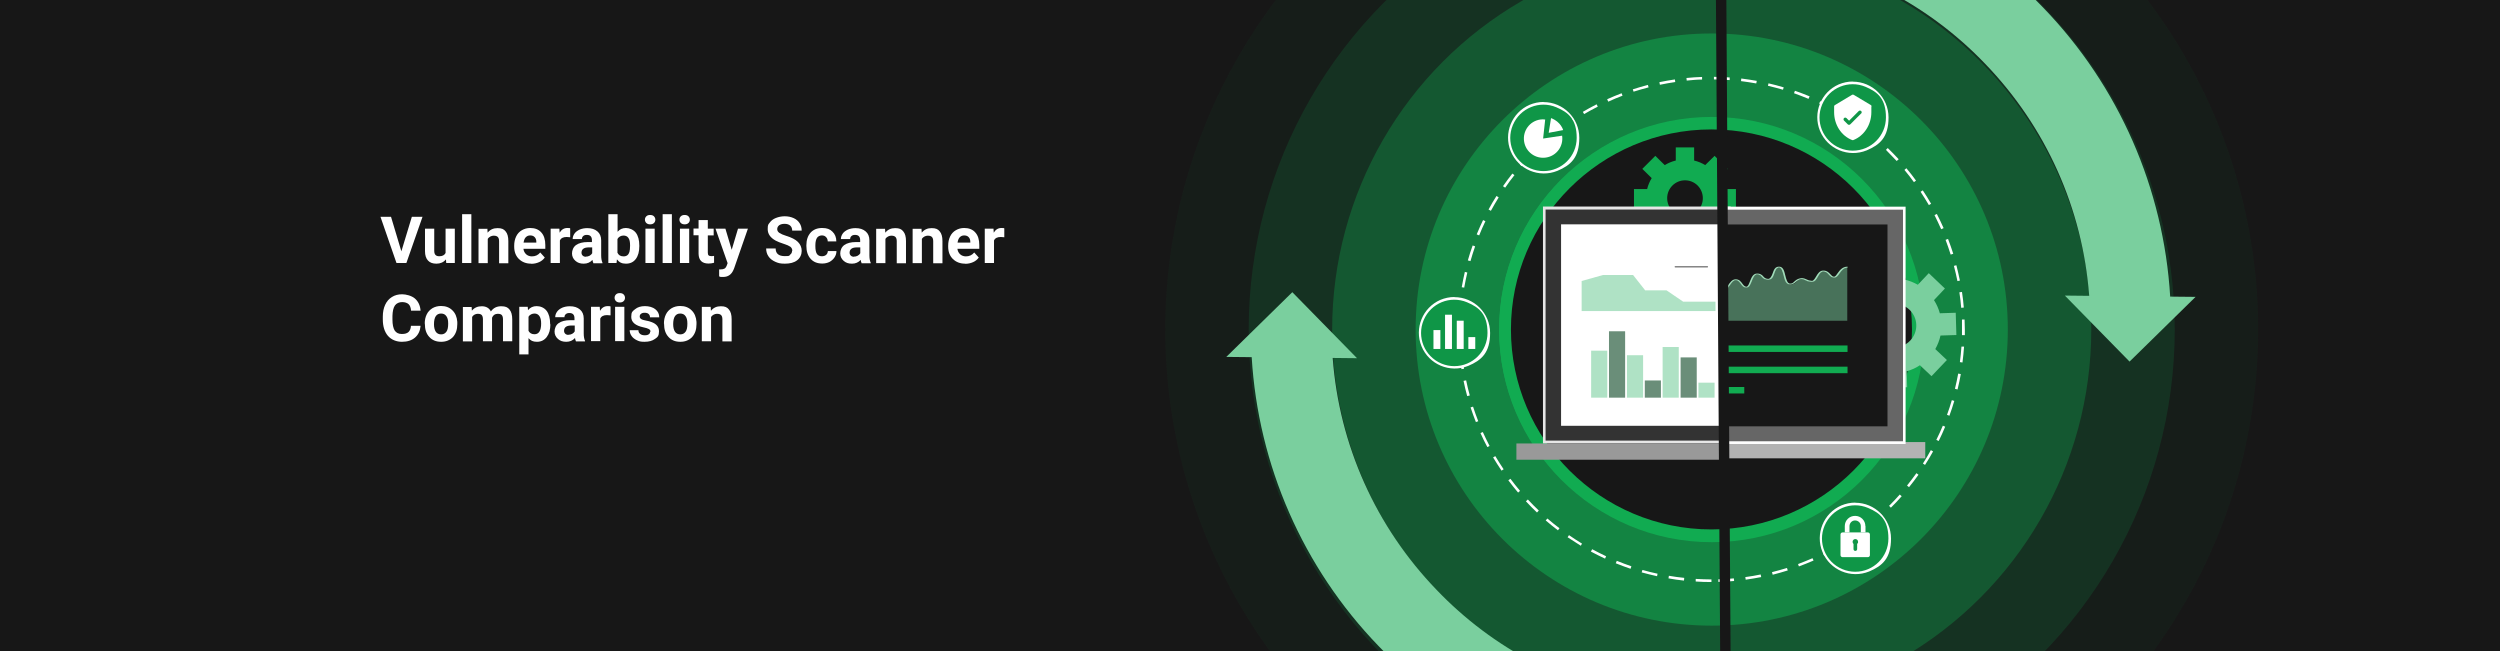
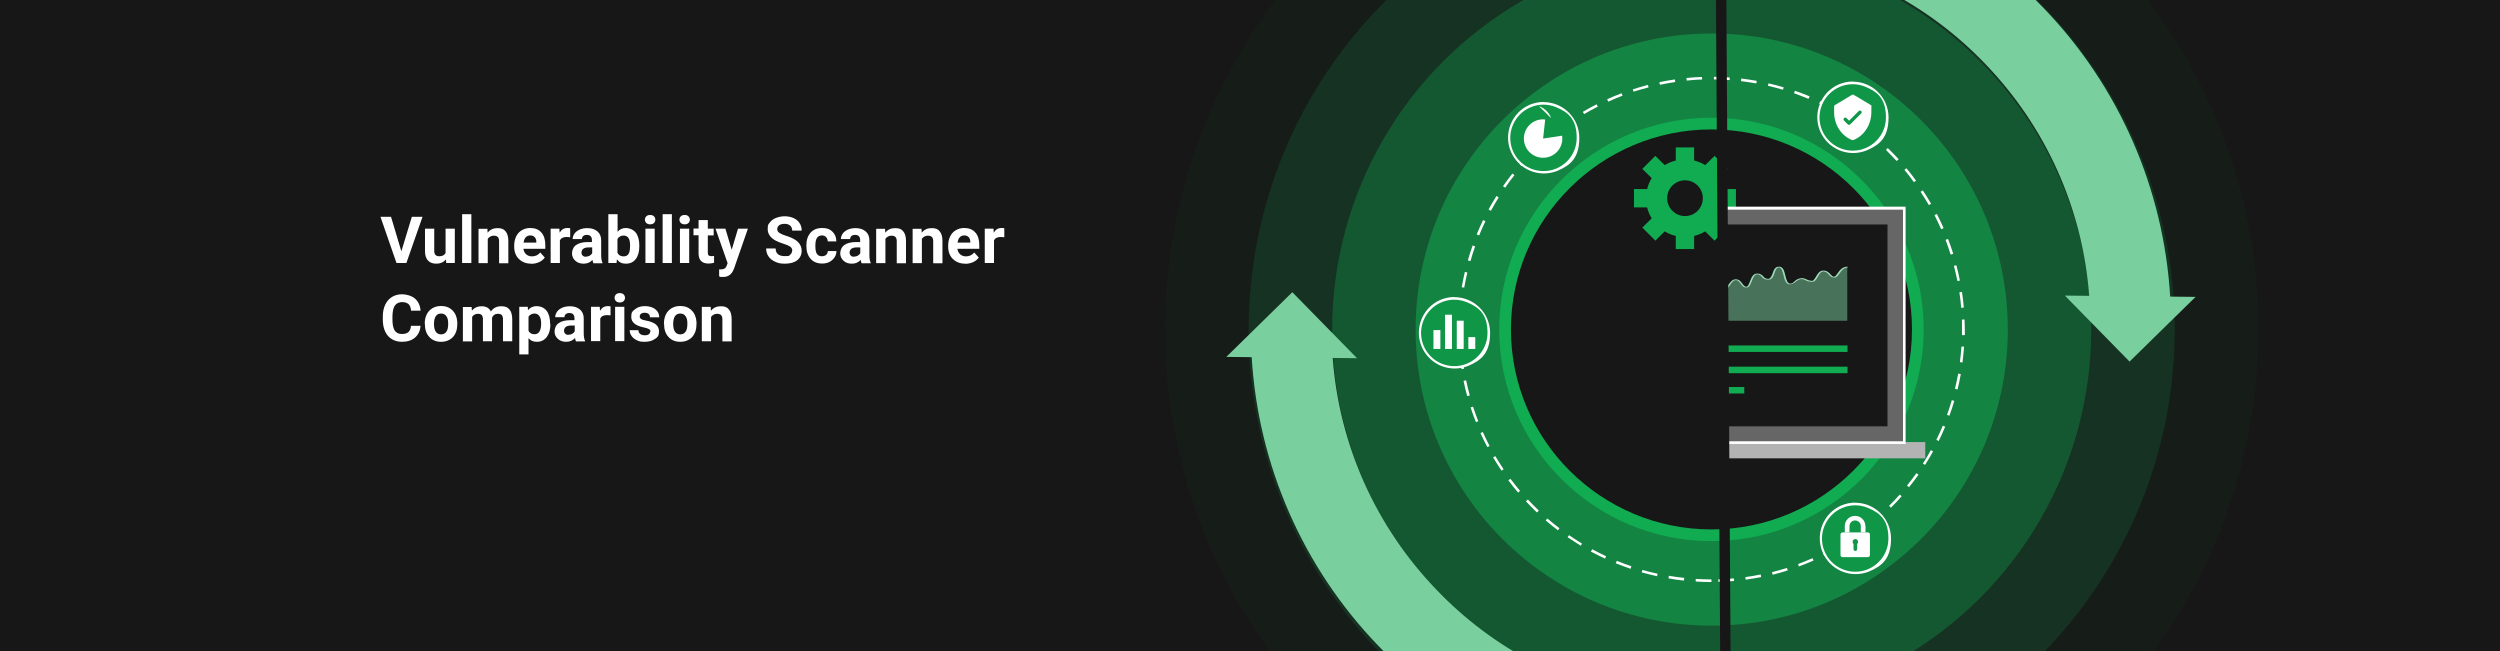
<svg xmlns="http://www.w3.org/2000/svg" id="Ebene_1" version="1.1" viewBox="0 0 1920 500">
  <defs>
    <style> .st0 { fill: none; } .st1 { fill: gray; } .st2 { fill: #0f9647; } .st3 { fill: #e6e6e6; } .st4 { fill: #138e46; opacity: .8; } .st4, .st5, .st6, .st7, .st8, .st9, .st10 { isolation: isolate; } .st11 { fill: #1a1a1a; fill-opacity: 0; } .st5 { fill: #183725; opacity: .2; } .st12 { fill: #074320; } .st13 { fill: #1a2e35; } .st14 { fill: #a1ddba; } .st15 { fill: #171717; } .st16 { clip-path: url(#clippath-1); } .st17 { clip-path: url(#clippath-3); } .st18 { clip-path: url(#clippath-4); } .st19 { clip-path: url(#clippath-2); } .st7 { opacity: .5; } .st7, .st20 { fill: #7acf9e; } .st21 { fill: #fff; } .st22 { fill: #666; } .st23, .st8 { opacity: .6; } .st24 { fill: #11ab51; } .st25 { fill: #b3b3b3; } .st8 { fill: #15713b; } .st9, .st26 { opacity: 0; } .st27 { fill: #455a64; } .st28 { fill: #333; } .st10 { fill: #165430; opacity: .4; } .st29 { clip-path: url(#clippath); } .st30 { fill: #999; } </style>
    <clipPath id="clippath">
      <rect class="st0" width="1920" height="500" />
    </clipPath>
    <clipPath id="clippath-1">
      <rect class="st0" width="1920" height="500" />
    </clipPath>
    <clipPath id="clippath-2">
      <rect class="st0" width="1920" height="500" />
    </clipPath>
    <clipPath id="clippath-3">
-       <polygon class="st0" points="1323.5 352 1330.4 116.9 1147.4 121.5 1147.4 433.1 1323.5 352" />
-     </clipPath>
+       </clipPath>
    <clipPath id="clippath-4">
      <polygon class="st0" points="1325.5 158.6 1325.5 353.1 1493.4 391 1493.4 107.2 1325.5 158.6" />
    </clipPath>
  </defs>
  <g class="st29">
    <g>
      <g id="Banner_Product_Comparison">
        <rect class="st21" width="1920" height="500" />
        <rect id="Rectangle_279" class="st15" width="1920" height="500" />
        <g id="Group_11122">
          <g class="st16">
            <g id="Group_11121">
              <g id="Group_11108">
                <g class="st19">
                  <g id="Group_11107">
                    <g id="Group_11106">
                      <g id="Group_11105">
                        <circle id="Ellipse_374" class="st11" cx="1314.6" cy="253.1" r="483.8" />
                        <circle id="Ellipse_375" class="st5" cx="1314.6" cy="253.1" r="419.7" />
                        <circle id="Ellipse_376" class="st10" cx="1314.6" cy="253.1" r="355.6" />
                        <circle id="Ellipse_377" class="st8" cx="1314.6" cy="253.1" r="291.5" />
                        <circle id="Ellipse_378" class="st4" cx="1314.6" cy="253.1" r="227.4" />
-                         <circle id="Ellipse_379" class="st24" cx="1314.6" cy="253.1" r="163.3" />
                      </g>
                    </g>
                  </g>
                </g>
              </g>
            </g>
          </g>
        </g>
        <path id="Ellipse_239" class="st21" d="M1314.4,447c-4,0-8.1-.1-12.1-.4v-2c4.1.2,8.1.4,12.1.4v2ZM1319.7,446.9v-2c3.9-.1,7.9-.3,11.9-.7l.2,2c-4,.4-8,.6-12,.7h0ZM1293.3,445.9c-4-.4-8-1-11.9-1.7l.3-2c3.9.7,7.9,1.2,11.8,1.6l-.2,2h0ZM1340.7,445.2l-.3-2c3.9-.5,7.9-1.2,11.8-2l.4,2c-3.9.8-7.9,1.4-11.9,2ZM1272.5,442.5c-3.9-.9-7.8-1.8-11.7-2.9l.6-1.9c3.8,1.1,7.7,2.1,11.6,2.9l-.4,2h0ZM1361.4,441.3l-.5-1.9c3.8-1,7.7-2,11.5-3.2l.6,1.9c-3.8,1.2-7.7,2.3-11.6,3.3h0ZM1252.2,436.8c-3.8-1.3-7.6-2.7-11.3-4.2l.8-1.9c3.7,1.5,7.4,2.9,11.2,4.2l-.6,1.9h0ZM1381.6,435.1l-.7-1.9c3.7-1.4,7.4-2.9,11.1-4.5l.8,1.8c-3.7,1.6-7.4,3.1-11.2,4.5h0ZM1232.6,429c-3.6-1.7-7.3-3.5-10.8-5.4l1-1.8c3.5,1.9,7.1,3.7,10.7,5.4l-.8,1.8h0ZM1401,426.8l-.9-1.8c3.5-1.8,7.1-3.7,10.5-5.6l1,1.7c-3.5,2-7,3.9-10.6,5.7h0ZM1214,419.1c-3.4-2.1-6.8-4.3-10.1-6.5l1.1-1.6c3.3,2.3,6.6,4.4,10,6.5l-1,1.7h0ZM1419.3,416.4l-1.1-1.7c3.3-2.1,6.6-4.4,9.8-6.7l1.2,1.6c-3.2,2.4-6.6,4.7-10,6.8h0ZM1196.5,407.3c-3.2-2.4-6.3-5-9.4-7.6l1.3-1.5c3,2.6,6.1,5.1,9.3,7.5l-1.2,1.6h0ZM1436.5,404l-1.3-1.6c3.1-2.5,6.1-5.1,9.1-7.8l1.3,1.5c-3,2.7-6,5.3-9.2,7.9h0ZM1180.4,393.6c-2.9-2.8-5.8-5.6-8.5-8.6l1.5-1.4c2.7,2.9,5.5,5.8,8.4,8.5l-1.4,1.5ZM1452.2,389.9l-1.4-1.4c2.8-2.8,5.6-5.7,8.2-8.7l1.5,1.3c-2.6,3-5.4,6-8.3,8.8h0ZM1165.9,378.3c-2.6-3.1-5.1-6.2-7.5-9.4l1.6-1.2c2.4,3.2,4.9,6.3,7.4,9.3l-1.5,1.3h0ZM1466.2,374.2l-1.6-1.3c2.5-3.1,4.9-6.3,7.2-9.5l1.6,1.2c-2.3,3.3-4.8,6.5-7.3,9.6h.1ZM1153.2,361.5c-2.2-3.3-4.4-6.7-6.5-10.2l1.7-1c2,3.4,4.2,6.8,6.4,10.1l-1.7,1.1h0ZM1478.5,357.1l-1.7-1.1c2.1-3.3,4.2-6.8,6.1-10.3l1.7,1c-1.9,3.5-4,7-6.2,10.4h0ZM1142.3,343.4c-1.9-3.5-3.7-7.2-5.3-10.8l1.8-.8c1.6,3.6,3.4,7.2,5.2,10.7l-1.8.9h.1ZM1488.9,338.7l-1.8-.9c1.8-3.5,3.4-7.2,5-10.9l1.8.8c-1.5,3.7-3.2,7.4-5,11h0ZM1133.5,324.2c-1.5-3.7-2.8-7.5-4.1-11.3l1.9-.6c1.2,3.8,2.6,7.5,4,11.2l-1.9.7h0ZM1497.2,319.3l-1.9-.7c1.4-3.7,2.6-7.5,3.7-11.3l1.9.6c-1.1,3.8-2.4,7.7-3.8,11.5h.1ZM1126.8,304.2c-1.1-3.9-2-7.8-2.8-11.7l2-.4c.8,3.9,1.7,7.8,2.8,11.6l-1.9.5h0ZM1503.3,299.1l-1.9-.5c.9-3.8,1.8-7.8,2.5-11.7l2,.4c-.7,3.9-1.5,7.9-2.5,11.8h0ZM1122.4,283.6c-.6-3.9-1.1-8-1.5-12l2-.2c.4,3.9.9,7.9,1.5,11.8l-2,.3h0ZM1507.2,278.4l-2-.3c.5-3.9.9-7.9,1.2-11.9h2c-.3,4.1-.7,8.2-1.2,12.1h0ZM1120.2,262.6c-.2-3.2-.2-6.4-.2-9.6s0-1.6,0-2.5h2v2.5c0,3.2,0,6.4.2,9.5h-2ZM1508.8,257.4h-2v-4.4c0-2.5,0-5.1,0-7.6h2c0,2.5.2,5.1.2,7.6v4.4h0ZM1122.3,241.6h-2c.2-4.1.6-8.2,1.1-12.1l2,.2c-.5,3.9-.8,7.9-1.1,11.9h0ZM1506.2,236.4c-.3-4-.8-7.9-1.4-11.9l2-.3c.6,4,1.1,8,1.4,12l-2,.2ZM1124.6,220.9l-2-.3c.7-3.9,1.5-7.9,2.4-11.8l1.9.5c-.9,3.9-1.7,7.8-2.4,11.7h0ZM1503.3,215.8c-.8-3.9-1.7-7.8-2.7-11.6l1.9-.5c1,3.9,1.9,7.8,2.7,11.8l-2,.4h0ZM1129.2,200.5l-1.9-.5c1.1-3.9,2.3-7.7,3.7-11.5l1.9.7c-1.3,3.7-2.5,7.6-3.6,11.4h0ZM1498.1,195.5c-1.2-3.8-2.5-7.6-3.9-11.3l1.9-.7c1.4,3.7,2.8,7.6,4,11.4l-1.9.6h0ZM1136,180.8l-1.9-.8c1.5-3.7,3.2-7.4,4.9-11l1.8.9c-1.7,3.6-3.4,7.2-4.8,10.9h0ZM1490.8,176c-1.6-3.6-3.3-7.2-5.1-10.8l1.8-.9c1.8,3.6,3.6,7.2,5.2,10.9l-1.8.8h0ZM1145,161.9l-1.8-1c1.9-3.5,3.9-7,6.1-10.4l1.7,1.1c-2.1,3.4-4.1,6.8-6,10.3h0ZM1481.3,157.4c-2-3.4-4.1-6.8-6.3-10.1l1.7-1.1c2.2,3.3,4.4,6.8,6.4,10.3l-1.7,1h0ZM1155.9,144.1l-1.6-1.1c2.3-3.3,4.7-6.6,7.2-9.7l1.6,1.2c-2.5,3.1-4.8,6.3-7.1,9.6h0ZM1469.9,139.9c-2.3-3.2-4.8-6.4-7.3-9.4l1.5-1.3c2.6,3.1,5.1,6.3,7.4,9.5l-1.6,1.2ZM1168.7,127.6l-1.5-1.3c2.6-3,5.4-6,8.2-8.9l1.4,1.4c-2.8,2.8-5.5,5.8-8.1,8.8ZM1456.7,123.7c-2.7-2.9-5.5-5.8-8.3-8.6l1.4-1.4c2.9,2.8,5.7,5.7,8.4,8.6l-1.5,1.3h0ZM1183.2,112.6l-1.4-1.5c2.9-2.7,6-5.4,9.1-7.9l1.3,1.5c-3.1,2.5-6.1,5.2-9,7.9h0ZM1441.8,109.1c-3-2.6-6.1-5.2-9.2-7.6l1.2-1.6c3.2,2.5,6.3,5,9.3,7.7l-1.3,1.5ZM1199.2,99.2l-1.2-1.6c3.2-2.4,6.5-4.7,9.9-6.9l1.1,1.7c-3.3,2.2-6.6,4.5-9.8,6.8ZM1425.4,96.1c-3.2-2.3-6.6-4.5-10-6.6l1-1.7c3.4,2.1,6.8,4.3,10.1,6.6l-1.2,1.6h0ZM1216.6,87.6l-1-1.7c3.4-2,7-4,10.6-5.8l.9,1.8c-3.5,1.8-7.1,3.7-10.5,5.7h0ZM1407.7,85c-3.5-1.9-7-3.8-10.6-5.5l.9-1.8c3.6,1.7,7.2,3.6,10.7,5.5l-1,1.7h0ZM1235.1,78l-.8-1.8c3.6-1.6,7.4-3.2,11.1-4.6l.7,1.9c-3.7,1.4-7.4,2.9-11,4.6h0ZM1388.9,75.9c-3.7-1.5-7.4-3-11.1-4.3l.7-1.9c3.8,1.3,7.6,2.8,11.3,4.3l-.8,1.8h0ZM1254.6,70.5l-.6-1.9c3.8-1.2,7.7-2.4,11.6-3.4l.5,1.9c-3.8,1-7.7,2.1-11.5,3.3h0ZM1369.3,68.9c-3.8-1.1-7.7-2.1-11.5-3l.4-1.9c3.9.9,7.8,1.9,11.7,3.1l-.6,1.9h0ZM1274.8,65.1l-.4-2c3.9-.8,7.9-1.5,11.9-2.1l.3,2c-3.9.6-7.9,1.3-11.8,2.1ZM1348.9,64.1c-3.9-.7-7.9-1.3-11.8-1.8l.2-2c4,.5,8,1.1,11.9,1.8l-.4,2h.1ZM1295.4,61.9l-.2-2c4-.4,8-.7,12-.8v2c-3.9,0-7.9.4-11.8.8h0ZM1328.2,61.5c-3.9-.3-8-.4-11.9-.5v-2c4,0,8.1.2,12.1.5v2h-.2Z" />
        <ellipse id="Ellipse_239-2" class="st15" cx="1314.4" cy="253" rx="158.5" ry="158.1" />
        <path id="Ellipse_239_-_Outline" class="st24" d="M1314.4,90.4c89.9,0,163,72.9,163,162.6s-73.1,162.6-163,162.6-163-72.9-163-162.6,73.1-162.6,163-162.6ZM1314.4,406.6c84.9,0,154-68.9,154-153.6s-69.1-153.6-154-153.6-154,68.9-154,153.6,69.1,153.6,154,153.6Z" />
        <g id="Group_11751">
          <g id="Group_11747">
            <circle id="Ellipse_384" class="st2" cx="1424.8" cy="413.6" r="26.5" />
            <path id="Ellipse_384_-_Outline" class="st21" d="M1424.8,386.1c15.2,0,27.5,12.3,27.5,27.5s-6.6,21-16.8,25.3c-14.1,5.7-30.1-1-35.9-15.1-5.6-13.8.8-29.6,14.5-35.6,3.4-1.4,7-2.2,10.7-2.2h0ZM1424.8,439.1c14.1,0,25.5-11.4,25.5-25.5s-6.1-19.5-15.6-23.5c-13-5.5-27.9.6-33.4,13.6s.6,27.9,13.6,33.4c3.1,1.3,6.5,2,9.9,2Z" />
          </g>
          <g id="Group_11750">
            <path id="Path_11974" class="st21" d="M1434.5,408.9h-19.4c-.9,0-1.6.7-1.6,1.6h0v15.8c0,.9.7,1.6,1.6,1.6h19.4c.9,0,1.6-.7,1.6-1.6h0v-15.8c0-.9-.7-1.6-1.6-1.6h0ZM1426.3,417.7v4c0,.8-.6,1.4-1.4,1.4s-1.4-.6-1.4-1.4v-4c-.5-.4-.7-1-.7-1.6,0-1.2.9-2.1,2.1-2.1s2.1.9,2.1,2.1-.2,1.1-.7,1.5h0Z" />
            <g id="Group_11749">
              <g id="Group_11748">
                <path id="Path_11975" class="st21" d="M1432.7,404v4.9h-3.6v-4.9c0-2.4-2-4.3-4.4-4.3s-4.2,1.9-4.3,4.3v4.9h-3.6v-4.9c0-4.4,3.6-7.9,8-7.8,4.3,0,7.8,3.5,7.8,7.8h0Z" />
              </g>
            </g>
          </g>
        </g>
        <g id="Group_12083">
          <g id="Group_11907">
            <circle id="Ellipse_384-2" class="st2" cx="1116.9" cy="255.7" r="26.5" />
            <path id="Ellipse_384_-_Outline-2" class="st21" d="M1116.9,228.2c15.2,0,27.5,12.3,27.5,27.5s-6.6,21-16.8,25.3c-14.1,5.7-30.1-1-35.9-15.1-5.6-13.8.8-29.6,14.5-35.6,3.4-1.4,7-2.2,10.7-2.2h0ZM1116.9,281.2c14.1,0,25.5-11.4,25.5-25.5s-6.1-19.5-15.6-23.5c-13-5.5-27.9.6-33.4,13.6s.6,27.9,13.6,33.4c3.1,1.3,6.5,2,9.9,2Z" />
          </g>
          <g id="Group_11908">
            <rect id="Rectangle_128" class="st21" x="1100.9" y="253.5" width="5.3" height="14.5" />
            <rect id="Rectangle_129" class="st21" x="1109.8" y="241.7" width="5.3" height="26.3" />
            <rect id="Rectangle_130" class="st21" x="1118.8" y="246.3" width="5.3" height="21.7" />
            <rect id="Rectangle_131" class="st21" x="1127.7" y="258.9" width="5.3" height="9.1" />
          </g>
        </g>
        <g id="Group_12084">
          <g id="Group_11907-2">
            <circle id="Ellipse_384-3" class="st2" cx="1185.4" cy="105.9" r="26.5" />
            <path id="Ellipse_384_-_Outline-3" class="st21" d="M1185.4,78.4c15.2,0,27.5,12.3,27.5,27.5s-6.6,21-16.8,25.3c-14.1,5.7-30.1-1-35.9-15.1-5.6-13.8.8-29.6,14.5-35.6,3.4-1.4,7-2.2,10.7-2.2h0ZM1185.4,131.4c14.1,0,25.5-11.4,25.5-25.5s-6.1-19.5-15.6-23.5c-13-5.5-27.9.6-33.4,13.6s.6,27.9,13.6,33.4c3.1,1.3,6.5,2,9.9,2Z" />
          </g>
          <g id="Group_6287">
            <g id="Group_6283">
              <g id="Group_6282">
                <g id="Group_6281">
                  <path id="Path_3963" class="st21" d="M1185.1,106.4l14.6-2.2c1.2,8.1-4.3,15.6-12.4,16.8s-15.6-4.3-16.8-12.4,4.3-15.6,12.4-16.8c1.3-.2,2.6-.2,3.8,0l-1.6,14.7h0Z" />
                </g>
              </g>
            </g>
            <g id="Group_6286">
              <g id="Group_6285">
                <g id="Group_6284">
-                   <path id="Path_3964" class="st21" d="M1191.2,90.7l-1.8,11.3,11.1-2.1s-1.6-6.3-9.3-9.2h0Z" />
+                   <path id="Path_3964" class="st21" d="M1191.2,90.7s-1.6-6.3-9.3-9.2h0Z" />
                </g>
              </g>
            </g>
          </g>
        </g>
        <g id="Group_12086">
          <g id="Group_11935">
            <g id="Group_11933">
              <g id="Group_11907-3">
                <circle id="Ellipse_384-4" class="st2" cx="1422.9" cy="90.2" r="26.5" />
                <path id="Ellipse_384_-_Outline-4" class="st21" d="M1422.9,62.7c15.2,0,27.5,12.3,27.5,27.5s-6.6,21-16.8,25.3c-14.1,5.7-30.1-1-35.9-15.1-5.6-13.8.8-29.6,14.5-35.6,3.4-1.4,7-2.2,10.7-2.2h0ZM1422.9,115.7c14.1,0,25.5-11.4,25.5-25.5s-6.1-19.5-15.6-23.5c-13-5.5-27.9.6-33.4,13.6s.6,27.9,13.6,33.4c3.1,1.3,6.5,2,9.9,2Z" />
              </g>
            </g>
          </g>
          <g id="Group_11938">
            <g id="Group_11937">
              <g id="Group_11936">
                <path id="Path_12189" class="st21" d="M1437.2,81.7v4.5c0,9.5-5.5,18.1-13.9,21.4-.3,0-.6,0-.8,0-8.5-3.3-13.9-11.9-13.9-21.4v-4.5c0-.4.2-.8.6-1l13.2-7.9c.4-.2.8-.2,1.2,0l13.2,7.9c.4.2.6.6.6,1h-.2Z" />
              </g>
            </g>
            <path id="Path_12190" class="st2" d="M1429.4,87.1l-8.4,8.4c-.5.5-1.4.5-1.9,0l-2.9-2.9c-.5-.5-.5-1.4,0-1.9s1.4-.5,1.9,0l2,2,7.4-7.4c.5-.5,1.4-.5,1.9,0s.5,1.4,0,1.9h0Z" />
          </g>
        </g>
        <g id="Group_6102">
          <line id="Line_328" class="st0" x1="1421.1" y1="362.1" x2="1387.7" y2="320.1" />
          <line id="Line_329" class="st0" x1="1293.5" y1="201.4" x2="1260.2" y2="159.4" />
        </g>
        <g id="Group_12139">
          <g id="Group_12031">
            <path id="Path_3914" class="st24" d="M1316.8,184.8l10-10-7.2-7.1c1.6-2.6,2.8-5.5,3.5-8.4h10.1v-14.1h-10.1c-.7-3-1.9-5.8-3.5-8.4l7.2-7.1-5-5-5-5-7.2,7.1c-2.6-1.6-5.5-2.8-8.5-3.5v-10.1h-14.1v10.1c-3,.7-5.8,1.9-8.5,3.5l-7.2-7.1-10,10,7.2,7.1c-1.6,2.6-2.8,5.5-3.5,8.4h-10.1v14.1h10.1c.7,3,1.9,5.8,3.5,8.4l-7.2,7.1,5,5,5,5,7.2-7.1c2.6,1.6,5.5,2.8,8.5,3.5v10.1h14.1v-10.1c3-.7,5.8-1.9,8.5-3.5l7.1,7.1h0ZM1284.4,161.9c-5.4-5.4-5.3-14.1,0-19.4,5.4-5.4,14.1-5.3,19.4,0,5.3,5.4,5.3,14,0,19.4s-14,5.4-19.4,0h0Z" />
          </g>
          <g id="Group_12033">
-             <path id="Path_3915" class="st20" d="M1416.2,278.7l12.4,11.8,8.4-8.9c3.2,1.8,6.7,3.2,10.3,4l.3,12.3,17.1-.5-.3-12.3c3.6-1,7-2.5,10.1-4.6l8.9,8.4,5.9-6.2,5.9-6.2-8.9-8.4c1.8-3.2,3.2-6.7,4-10.4l12.2-.4-.5-17.1-12.2.4c-1-3.6-2.5-7-4.5-10.1l8.4-8.9-12.4-11.8-8.4,8.9c-3.2-1.8-6.7-3.2-10.3-4l-.3-12.3-17.1.5.3,12.3c-3.6,1-7,2.5-10.1,4.5l-8.9-8.4-5.9,6.2-5.9,6.2,8.9,8.4c-1.8,3.2-3.2,6.7-4,10.4l-12.3.4.5,17.1,12.2-.4c1,3.6,2.5,7,4.5,10.1l-8.4,8.9h.1ZM1442.9,238.5c6.3-6.7,16.9-7,23.6-.6,6.7,6.3,7,16.9.6,23.6-6.3,6.7-16.8,7-23.5.7-6.7-6.3-7-16.8-.7-23.5h0v-.2Z" />
-           </g>
+             </g>
          <g id="Group_12138">
            <g class="st17">
              <g id="Mask_Group_2">
                <g id="Group_12132">
                  <g id="Group_12125">
                    <rect id="Rectangle_286" class="st30" x="1164.6" y="340.6" width="317.8" height="12.5" />
                    <rect id="Rectangle_287" class="st3" x="1185" y="158.6" width="272" height="181.9" />
                    <rect id="Rectangle_288" class="st28" x="1187" y="160.9" width="268" height="177.5" />
                    <rect id="Rectangle_289" class="st21" x="1198.9" y="172.3" width="244.3" height="154.7" />
                  </g>
                  <g id="Group_12126" class="st23">
                    <g id="Group_12039" class="st26">
                      <rect id="Rectangle_291" x="1214.7" y="249.5" width="215.5" height="7.7" />
                      <rect id="Rectangle_292" x="1214.7" y="263.1" width="215.5" height="7.7" />
                      <rect id="Rectangle_293" x="1214.7" y="276.8" width="215.5" height="7.7" />
                      <rect id="Rectangle_294" x="1214.7" y="290.4" width="215.5" height="7.7" />
                    </g>
                    <g id="Group_12054">
                      <g id="Group_12041">
                        <g id="Group_12040">
                          <rect id="Rectangle_295" class="st20" x="1222" y="269.3" width="12.4" height="36.1" />
                        </g>
                      </g>
                      <g id="Group_12043">
                        <g id="Group_12042">
                          <rect id="Rectangle_296" class="st12" x="1235.7" y="254.4" width="12.4" height="51" />
                        </g>
                      </g>
                      <g id="Group_12045">
                        <g id="Group_12044">
                          <rect id="Rectangle_297" class="st20" x="1249.5" y="272.8" width="12.4" height="32.6" />
                        </g>
                      </g>
                      <g id="Group_12047">
                        <g id="Group_12046">
                          <rect id="Rectangle_298" class="st12" x="1263.2" y="292.2" width="12.4" height="13.2" />
                        </g>
                      </g>
                      <g id="Group_12049">
                        <g id="Group_12048">
                          <rect id="Rectangle_299" class="st20" x="1276.9" y="266.5" width="12.4" height="38.9" />
                        </g>
                      </g>
                      <g id="Group_12051">
                        <g id="Group_12050">
                          <rect id="Rectangle_300" class="st12" x="1290.7" y="274.5" width="12.4" height="30.9" />
                        </g>
                      </g>
                      <g id="Group_12053">
                        <g id="Group_12052">
                          <rect id="Rectangle_301" class="st20" x="1304.4" y="293.9" width="12.4" height="11.5" />
                        </g>
                      </g>
                    </g>
                    <g id="Group_12069">
                      <g id="Group_12056">
                        <g id="Group_12055">
                          <rect id="Rectangle_302" class="st12" x="1333.2" y="269.3" width="12.4" height="36.1" />
                        </g>
                      </g>
                      <g id="Group_12058">
                        <g id="Group_12057">
                          <rect id="Rectangle_303" class="st20" x="1346.9" y="254.4" width="12.4" height="51" />
                        </g>
                      </g>
                      <g id="Group_12060">
                        <g id="Group_12059">
                          <rect id="Rectangle_304" class="st12" x="1360.6" y="272.8" width="12.4" height="32.6" />
                        </g>
                      </g>
                      <g id="Group_12062">
                        <g id="Group_12061">
                          <rect id="Rectangle_305" class="st20" x="1374.4" y="292.2" width="12.4" height="13.2" />
                        </g>
                      </g>
                      <g id="Group_12064">
                        <g id="Group_12063">
                          <rect id="Rectangle_306" class="st12" x="1388.1" y="266.5" width="12.4" height="38.9" />
                        </g>
                      </g>
                      <g id="Group_12066">
                        <g id="Group_12065">
                          <rect id="Rectangle_307" class="st20" x="1401.8" y="274.5" width="12.4" height="30.9" />
                        </g>
                      </g>
                      <g id="Group_12068">
                        <g id="Group_12067">
                          <rect id="Rectangle_308" class="st12" x="1415.5" y="293.9" width="12.4" height="11.5" />
                        </g>
                      </g>
                    </g>
                    <g id="Group_12070">
                      <rect id="Rectangle_309" class="st9" x="1214.7" y="197.2" width="102.8" height="41.6" />
                      <path id="Path_12242" class="st20" d="M1317.5,231.7v7.2h-102.8v-23.1l16.4-4.6h23.1l9.3,11.8h16.4l12.8,8.7h24.8Z" />
                      <path id="Line_1461" class="st15" d="M1311.3,205.4h-24.7c-.3,0-.5-.2-.5-.5s.2-.5.5-.5h24.7c.3,0,.5.2.5.5s-.2.5-.5.5Z" />
                    </g>
                    <g id="Group_12072">
                      <rect id="Rectangle_310" class="st12" x="1395.3" y="203.2" width="6.8" height="6.8" />
                      <path id="Line_1462" class="st15" d="M1433.8,207.1h-27.5v-1h27.5v1Z" />
                      <rect id="Rectangle_311" class="st20" x="1395.3" y="215.5" width="6.8" height="6.8" />
                      <path id="Line_1463" class="st15" d="M1433.8,219.4h-27.5v-1h27.5v1Z" />
                      <rect id="Rectangle_312" class="st1" x="1395.3" y="227.7" width="6.8" height="6.8" />
                      <path id="Line_1464" class="st15" d="M1433.8,231.6h-27.5v-1h27.5v1Z" />
                      <g id="Group_12071">
                        <path id="Path_12243" class="st20" d="M1368.3,242.2l-2.7-6.4c7.6-3.2,12.6-10.7,12.6-19s-1.6-9.3-4.6-13l5.4-4.4c9.6,11.8,7.8,29.2-4.1,38.8-2,1.6-4.2,3-6.6,4h0Z" />
                        <path id="Path_12244" class="st1" d="M1357.6,244.4c-9.3,0-18-4.7-23.1-12.5l5.9-3.8c5.4,8.3,16.1,11.6,25.3,7.7l2.7,6.4c-3.4,1.4-7,2.2-10.7,2.2h-.1Z" />
                        <path id="Path_12245" class="st12" d="M1334.5,231.9c-8.3-12.8-4.7-29.9,8-38.2,11.8-7.7,27.6-5.3,36.5,5.7l-5.4,4.4c-7.2-8.8-20.1-10.2-29-3-8.2,6.6-10.1,18.4-4.3,27.3l-5.9,3.8h.1Z" />
                        <path id="Line_1465" class="st13" d="M1368.5,214.6h-21.1v-1h21.1v1Z" />
                        <path id="Line_1466" class="st13" d="M1368.5,220.9h-21.1v-1h21.1v1Z" />
                      </g>
                    </g>
                  </g>
                </g>
              </g>
            </g>
            <g class="st18">
              <g id="Mask_Group_3">
                <g id="Group_12137">
                  <g id="Group_12135">
                    <g id="Group_12109">
                      <g id="Group_12108">
                        <g id="Group_11943">
                          <rect id="Rectangle_286-2" class="st25" x="1165.5" y="339.5" width="313.1" height="12.5" />
                          <rect id="Rectangle_287-2" class="st21" x="1190.9" y="158.7" width="272.6" height="182.3" />
                          <rect id="Rectangle_288-2" class="st22" x="1192.9" y="161" width="268.6" height="177.9" />
                          <rect id="Rectangle_289-2" class="st15" x="1204.8" y="172.4" width="244.8" height="155" />
                        </g>
                      </g>
                    </g>
                  </g>
                  <g id="Group_12136">
                    <g id="Group_12134">
                      <g id="Group_12133">
                        <rect id="Rectangle_321" class="st24" x="1234.4" y="247.4" width="54.9" height="5" />
                        <rect id="Rectangle_322" class="st24" x="1234.4" y="265.3" width="184.5" height="5" />
                        <rect id="Rectangle_323" class="st24" x="1234.4" y="281.6" width="184.5" height="5" />
                        <rect id="Rectangle_324" class="st24" x="1234.4" y="297.2" width="105.2" height="5" />
                      </g>
                    </g>
                    <g id="Group_12130">
                      <g id="Group_12129">
                        <path id="Path_12266" class="st27" d="M1418.9,235.8" />
                        <g id="Group_12128">
                          <path id="Path_12267" class="st7" d="M1324.1,222.9c3,0,4.7-7.8,8.9-7.8s4.6,5.7,8.2,5.7,3.4-10,8.2-10,3.7,4.1,8.6,4.1,3.1-9.4,8.3-9.4,3.1,13,8.5,13,4.8-4.1,8.8-4.1,4.3,2.1,7.8,2.1,4.3-7.9,8.7-7.9,4.9,4.7,8.2,4.7,4.4-7.7,10.4-7.7v40.7h-94.7v-23.4Z" />
                          <path id="Path_12268" class="st14" d="M1324.1,223.2v-.8c.9,0,2.1-1.8,3-3.2,1.6-2.3,3.2-4.7,5.9-4.7s3.9,1.7,5.1,3.3c.9,1.2,1.8,2.4,3.1,2.4s2.1-2.4,2.8-4.2c1.2-2.9,2.3-5.9,5.4-5.9,1.9-.1,3.7.7,4.8,2.2.9,1.2,2.3,1.9,3.8,1.9s2.7-2.2,3.4-4.3c.9-2.5,1.7-5.1,4.9-5.1s4,3.3,4.8,6.7c.7,2.8,1.5,6.3,3.7,6.3s2.3-.9,3.5-1.8c1.4-1.4,3.4-2.3,5.4-2.4,1.3,0,2.6.4,3.8,1,1.3.7,2.6,1,4.1,1.1,1.2,0,2.3-1.9,3.2-3.4,1.3-2.2,2.7-4.5,5.5-4.5s4.2,1.5,5.4,2.8c.9,1,1.7,1.9,2.8,1.9s2-1.5,2.9-2.8c1.6-2.2,3.6-4.9,7.5-4.9v.8c-3,0-4.7,2.4-6.2,4.5-1.3,1.8-2.3,3.2-4.2,3.2s-2.9-1.1-4-2.3-2.2-2.4-4.2-2.4-3.1,2.1-4.2,4c-1.2,2.1-2.3,3.9-4.5,3.9s-3.4-.4-4.9-1.2c-.9-.5-1.9-.8-3-.9-1.8,0-3.1,1-4.3,2-1.2,1.2-2.8,2-4.6,2.1-3.3,0-4.1-3.4-5-6.9-.7-2.7-1.5-6.1-3.5-6.1s-2.9,2.4-3.6,4.5c-.9,2.5-1.7,4.9-4.7,4.9-1.9.1-3.8-.7-5-2.3-.8-1.2-2.2-1.8-3.6-1.8-2,0-3.2,2.9-4.1,5.3-1.1,2.7-1.9,4.8-4.1,4.8s-3.2-1.4-4.3-2.9c-1-1.4-2.1-2.8-3.9-2.8s-3.4,2.3-4.7,4.2c-1.4,2-2.5,3.6-4.3,3.6v.2Z" />
                        </g>
                        <path id="Path_12269" class="st27" d="M1324.1,235.8" />
                        <path id="Path_12269_-_Outline" class="st27" d="M1979.2,140.7" />
                      </g>
                    </g>
                  </g>
                </g>
              </g>
            </g>
            <path id="Path_12272" class="st15" d="M1330.4,702.7h-8l-5.6-862.9h8l5.6,862.9Z" />
          </g>
        </g>
      </g>
      <path class="st20" d="M1291.6,540.6c-8.7-.6-17.5-1.6-26.1-2.9-61.9-9.7-118.9-39.4-162.2-84.7-46.6-48.3-74.8-111.3-79.8-178.1l18.7.2-49.7-50.7-50.7,49.7,19.5.2c5,83,39.4,161.7,97.3,221.7,52.7,55,121.9,91.2,197.2,103,10.5,1.7,21.2,2.9,31.8,3.6l5.2.3,4.1-61.9-5.2-.3h-.1Z" />
      <path class="st20" d="M1336.4-38.5c8.7.6,17.5,1.6,26.1,2.9,61.9,9.7,118.9,39.4,162.2,84.7,46.6,48.3,74.8,111.3,79.8,178.1l-18.7-.2,49.7,50.7,50.7-49.7-19.5-.2c-5-83-39.4-161.7-97.3-221.7-52.7-55-121.9-91.2-197.2-103-10.5-1.7-21.2-2.9-31.8-3.6l-5.2-.3-4.1,61.9,5.2.3h.1Z" />
    </g>
  </g>
  <g class="st6">
    <path class="st21" d="M308.2,193.2l8.1-26.7h8.2l-12.4,35.5h-7.6l-12.3-35.5h8.1l8,26.7Z" />
    <path class="st21" d="M342.4,199.3c-1.7,2.1-4.2,3.2-7.2,3.2s-5-.8-6.5-2.4c-1.5-1.6-2.3-4-2.3-7.2v-17.3h7.1v17.1c0,2.8,1.3,4.1,3.8,4.1s4-.8,4.9-2.5v-18.7h7.1v26.4h-6.6l-.2-2.7Z" />
    <path class="st21" d="M362,202h-7.1v-37.5h7.1v37.5Z" />
    <path class="st21" d="M374.3,175.6l.2,3.1c1.9-2.4,4.4-3.5,7.6-3.5s4.9.8,6.2,2.5c1.4,1.6,2.1,4.1,2.1,7.4v17.1h-7.1v-16.9c0-1.5-.3-2.6-1-3.3-.7-.7-1.7-1-3.2-1s-3.5.8-4.5,2.5v18.6h-7.1v-26.4h6.6Z" />
    <path class="st21" d="M408,202.5c-3.9,0-7-1.2-9.5-3.6-2.4-2.4-3.6-5.5-3.6-9.5v-.7c0-2.7.5-5,1.5-7.1,1-2.1,2.5-3.7,4.4-4.8,1.9-1.1,4-1.7,6.4-1.7,3.6,0,6.5,1.1,8.5,3.4,2.1,2.3,3.1,5.5,3.1,9.7v2.9h-16.8c.2,1.7.9,3.1,2.1,4.2,1.1,1,2.6,1.6,4.4,1.6,2.7,0,4.8-1,6.4-3l3.5,3.9c-1.1,1.5-2.5,2.7-4.3,3.5-1.8.8-3.8,1.3-6,1.3ZM407.2,180.8c-1.4,0-2.5.5-3.4,1.4-.9.9-1.4,2.3-1.7,4.1h9.8v-.6c0-1.6-.5-2.8-1.3-3.6-.8-.9-2-1.3-3.5-1.3Z" />
    <path class="st21" d="M437.7,182.2c-1-.1-1.8-.2-2.5-.2-2.7,0-4.4.9-5.2,2.7v17.3h-7.1v-26.4h6.7l.2,3.1c1.4-2.4,3.4-3.6,5.9-3.6s1.5.1,2.2.3v6.8Z" />
    <path class="st21" d="M455.7,202c-.3-.6-.6-1.4-.7-2.4-1.7,1.9-3.9,2.9-6.7,2.9s-4.7-.7-6.4-2.2c-1.7-1.5-2.6-3.4-2.6-5.7s1-4.9,3.1-6.4c2.1-1.5,5.1-2.3,9-2.3h3.2v-1.5c0-1.2-.3-2.2-.9-2.9-.6-.7-1.6-1.1-3-1.1s-2.1.3-2.8.9c-.7.6-1,1.4-1,2.3h-7.1c0-1.5.5-2.9,1.4-4.2.9-1.3,2.3-2.3,4-3.1,1.7-.7,3.7-1.1,5.8-1.1,3.3,0,5.8.8,7.8,2.5,1.9,1.6,2.9,3.9,2.9,6.9v11.5c0,2.5.4,4.4,1,5.7v.4h-7.1ZM449.9,197.1c1,0,2-.2,2.9-.7.9-.5,1.5-1.1,2-1.9v-4.5h-2.6c-3.5,0-5.4,1.2-5.6,3.7v.4c0,.9.3,1.6.9,2.2.6.6,1.5.9,2.5.9Z" />
    <path class="st21" d="M491,189c0,4.2-.9,7.5-2.7,9.9-1.8,2.4-4.3,3.6-7.6,3.6s-5.2-1.1-6.9-3.3l-.3,2.8h-6.3v-37.5h7.1v13.5c1.6-1.9,3.8-2.9,6.4-2.9s5.7,1.2,7.6,3.6c1.8,2.4,2.7,5.7,2.7,10v.4ZM483.9,188.5c0-2.7-.4-4.6-1.3-5.8-.8-1.2-2.1-1.8-3.8-1.8s-3.8.9-4.6,2.8v10.4c.9,1.9,2.4,2.8,4.7,2.8s3.8-1.1,4.5-3.4c.3-1.1.5-2.7.5-4.9Z" />
    <path class="st21" d="M495.3,168.7c0-1.1.4-1.9,1.1-2.6s1.7-1,2.9-1,2.2.3,2.9,1c.7.7,1.1,1.6,1.1,2.6s-.4,2-1.1,2.6c-.7.7-1.7,1-2.9,1s-2.1-.3-2.9-1c-.7-.7-1.1-1.6-1.1-2.6ZM502.8,202h-7.1v-26.4h7.1v26.4Z" />
    <path class="st21" d="M516,202h-7.1v-37.5h7.1v37.5Z" />
    <path class="st21" d="M521.8,168.7c0-1.1.4-1.9,1.1-2.6s1.7-1,2.9-1,2.2.3,2.9,1c.7.7,1.1,1.6,1.1,2.6s-.4,2-1.1,2.6c-.7.7-1.7,1-2.9,1s-2.1-.3-2.9-1c-.7-.7-1.1-1.6-1.1-2.6ZM529.3,202h-7.1v-26.4h7.1v26.4Z" />
    <path class="st21" d="M543.6,169.1v6.5h4.5v5.2h-4.5v13.2c0,1,.2,1.7.6,2.1.4.4,1.1.6,2.1.6s1.5,0,2.1-.2v5.3c-1.4.4-2.8.6-4.3.6-4.9,0-7.5-2.5-7.6-7.5v-14.2h-3.9v-5.2h3.9v-6.5h7.1Z" />
    <path class="st21" d="M561.9,192l4.9-16.4h7.6l-10.6,30.5-.6,1.4c-1.6,3.5-4.2,5.2-7.8,5.2s-2.1-.2-3.1-.5v-5.3h1.1c1.3,0,2.3-.2,3-.6.7-.4,1.2-1.1,1.6-2l.8-2.2-9.3-26.5h7.6l4.9,16.4Z" />
    <path class="st21" d="M608.5,192.7c0-1.4-.5-2.4-1.5-3.2-1-.7-2.7-1.5-5.3-2.3-2.5-.8-4.5-1.6-6-2.4-4-2.2-6.1-5.1-6.1-8.8s.5-3.6,1.6-5.1c1.1-1.5,2.6-2.7,4.7-3.5,2-.8,4.3-1.3,6.8-1.3s4.8.5,6.8,1.4c2,.9,3.5,2.2,4.6,3.9,1.1,1.7,1.6,3.6,1.6,5.7h-7.3c0-1.6-.5-2.9-1.5-3.8-1-.9-2.5-1.4-4.3-1.4s-3.2.4-4.2,1.1c-1,.8-1.5,1.8-1.5,3s.6,2.1,1.7,2.9c1.2.8,2.9,1.5,5.1,2.2,4.2,1.3,7.2,2.8,9.1,4.7s2.9,4.2,2.9,6.9-1.2,5.5-3.5,7.2c-2.3,1.8-5.5,2.6-9.4,2.6s-5.2-.5-7.5-1.5c-2.2-1-4-2.4-5.1-4.1-1.2-1.7-1.8-3.8-1.8-6.1h7.3c0,3.9,2.3,5.9,7,5.9s3.1-.4,4.1-1.1c1-.7,1.5-1.7,1.5-3Z" />
    <path class="st21" d="M631.3,196.8c1.3,0,2.4-.4,3.2-1.1.8-.7,1.2-1.7,1.3-2.9h6.6c0,1.8-.5,3.4-1.5,4.9-1,1.5-2.3,2.6-3.9,3.5-1.7.8-3.5,1.2-5.5,1.2-3.8,0-6.8-1.2-8.9-3.6-2.2-2.4-3.3-5.7-3.3-9.9v-.5c0-4.1,1.1-7.3,3.2-9.7,2.2-2.4,5.1-3.6,8.9-3.6s6,.9,7.9,2.8c2,1.9,3,4.4,3,7.5h-6.6c0-1.4-.5-2.5-1.3-3.3-.8-.9-1.9-1.3-3.2-1.3s-2.9.6-3.7,1.8c-.8,1.2-1.3,3.1-1.3,5.8v.7c0,2.7.4,4.7,1.2,5.9.8,1.2,2.1,1.8,3.8,1.8Z" />
    <path class="st21" d="M661.7,202c-.3-.6-.6-1.4-.7-2.4-1.7,1.9-3.9,2.9-6.7,2.9s-4.7-.7-6.4-2.2c-1.7-1.5-2.6-3.4-2.6-5.7s1-4.9,3.1-6.4c2.1-1.5,5.1-2.3,9-2.3h3.2v-1.5c0-1.2-.3-2.2-.9-2.9-.6-.7-1.6-1.1-3-1.1s-2.1.3-2.8.9c-.7.6-1,1.4-1,2.3h-7.1c0-1.5.5-2.9,1.4-4.2.9-1.3,2.3-2.3,4-3.1,1.7-.7,3.7-1.1,5.8-1.1,3.3,0,5.8.8,7.8,2.5,1.9,1.6,2.9,3.9,2.9,6.9v11.5c0,2.5.4,4.4,1,5.7v.4h-7.1ZM655.8,197.1c1,0,2-.2,2.9-.7.9-.5,1.5-1.1,2-1.9v-4.5h-2.6c-3.5,0-5.4,1.2-5.6,3.7v.4c0,.9.3,1.6.9,2.2.6.6,1.5.9,2.5.9Z" />
    <path class="st21" d="M679.7,175.6l.2,3.1c1.9-2.4,4.4-3.5,7.6-3.5s4.9.8,6.2,2.5c1.4,1.6,2.1,4.1,2.1,7.4v17.1h-7.1v-16.9c0-1.5-.3-2.6-1-3.3-.7-.7-1.7-1-3.2-1s-3.5.8-4.5,2.5v18.6h-7.1v-26.4h6.6Z" />
    <path class="st21" d="M707.7,175.6l.2,3.1c1.9-2.4,4.4-3.5,7.6-3.5s4.9.8,6.2,2.5c1.4,1.6,2.1,4.1,2.1,7.4v17.1h-7.1v-16.9c0-1.5-.3-2.6-1-3.3-.7-.7-1.7-1-3.2-1s-3.5.8-4.5,2.5v18.6h-7.1v-26.4h6.6Z" />
    <path class="st21" d="M741.3,202.5c-3.9,0-7-1.2-9.5-3.6-2.4-2.4-3.6-5.5-3.6-9.5v-.7c0-2.7.5-5,1.5-7.1,1-2.1,2.5-3.7,4.4-4.8,1.9-1.1,4-1.7,6.4-1.7,3.6,0,6.5,1.1,8.5,3.4,2.1,2.3,3.1,5.5,3.1,9.7v2.9h-16.8c.2,1.7.9,3.1,2.1,4.2,1.1,1,2.6,1.6,4.4,1.6,2.7,0,4.8-1,6.4-3l3.5,3.9c-1.1,1.5-2.5,2.7-4.3,3.5-1.8.8-3.8,1.3-6,1.3ZM740.5,180.8c-1.4,0-2.5.5-3.4,1.4-.9.9-1.4,2.3-1.7,4.1h9.8v-.6c0-1.6-.5-2.8-1.3-3.6-.8-.9-2-1.3-3.5-1.3Z" />
    <path class="st21" d="M771.1,182.2c-1-.1-1.8-.2-2.5-.2-2.7,0-4.4.9-5.2,2.7v17.3h-7.1v-26.4h6.7l.2,3.1c1.4-2.4,3.4-3.6,5.9-3.6s1.5.1,2.2.3v6.8Z" />
  </g>
  <g class="st6">
    <path class="st21" d="M323,250.2c-.3,3.8-1.7,6.8-4.2,9-2.5,2.2-5.9,3.3-10.1,3.3s-8.1-1.5-10.8-4.6c-2.6-3.1-3.9-7.3-3.9-12.6v-2.2c0-3.4.6-6.4,1.8-9,1.2-2.6,2.9-4.6,5.2-6,2.2-1.4,4.8-2.1,7.8-2.1s7.4,1.1,9.9,3.3c2.5,2.2,4,5.3,4.3,9.3h-7.3c-.2-2.3-.8-4-1.9-5-1.1-1-2.8-1.6-5-1.6s-4.3.9-5.5,2.6c-1.2,1.7-1.8,4.5-1.9,8.1v2.7c0,3.8.6,6.6,1.7,8.4,1.2,1.8,3,2.7,5.5,2.7s4-.5,5.1-1.5c1.1-1,1.8-2.6,1.9-4.8h7.3Z" />
    <path class="st21" d="M326.2,248.5c0-2.6.5-5,1.5-7,1-2.1,2.5-3.6,4.4-4.8,1.9-1.1,4.1-1.7,6.6-1.7,3.6,0,6.5,1.1,8.7,3.3,2.3,2.2,3.5,5.1,3.8,8.9v1.8c0,4.1-1.1,7.3-3.3,9.8-2.3,2.4-5.3,3.7-9.1,3.7s-6.8-1.2-9.1-3.7-3.4-5.8-3.4-10v-.3ZM333.3,249c0,2.5.5,4.4,1.4,5.8.9,1.3,2.3,2,4.1,2s3-.7,4-2c1-1.3,1.4-3.4,1.4-6.3s-.5-4.4-1.4-5.7c-1-1.4-2.3-2-4.1-2s-3.1.7-4,2c-.9,1.3-1.4,3.4-1.4,6.2Z" />
    <path class="st21" d="M362.2,235.6l.2,3c1.9-2.3,4.4-3.4,7.6-3.4s5.7,1.3,7,4c1.9-2.7,4.5-4,7.9-4s5,.8,6.4,2.5c1.4,1.7,2.1,4.2,2.1,7.5v16.9h-7.1v-16.8c0-1.5-.3-2.6-.9-3.3-.6-.7-1.6-1-3.1-1-2.1,0-3.6,1-4.4,3v18.1s-7,0-7,0v-16.8c0-1.5-.3-2.6-.9-3.3-.6-.7-1.6-1-3.1-1s-3.5.8-4.3,2.5v18.7h-7.1v-26.4h6.6Z" />
    <path class="st21" d="M422.7,249c0,4.1-.9,7.3-2.8,9.8-1.8,2.4-4.3,3.7-7.5,3.7s-4.8-.9-6.5-2.8v12.5h-7.1v-36.6h6.5l.2,2.6c1.7-2.1,3.9-3.1,6.7-3.1s5.8,1.2,7.6,3.6c1.8,2.4,2.7,5.7,2.7,10v.4ZM415.6,248.5c0-2.5-.4-4.4-1.3-5.7-.9-1.3-2.1-2-3.8-2s-3.7.8-4.6,2.5v10.8c.9,1.7,2.4,2.6,4.6,2.6,3.4,0,5.1-2.8,5.1-8.3Z" />
    <path class="st21" d="M442.3,262c-.3-.6-.6-1.4-.7-2.4-1.7,1.9-3.9,2.9-6.7,2.9s-4.7-.7-6.4-2.2c-1.7-1.5-2.6-3.4-2.6-5.7s1-4.9,3.1-6.4c2.1-1.5,5.1-2.3,9-2.3h3.2v-1.5c0-1.2-.3-2.2-.9-2.9-.6-.7-1.6-1.1-3-1.1s-2.1.3-2.8.9c-.7.6-1,1.4-1,2.3h-7.1c0-1.5.5-2.9,1.4-4.2.9-1.3,2.3-2.3,4-3.1,1.7-.7,3.7-1.1,5.8-1.1,3.3,0,5.8.8,7.8,2.5,1.9,1.6,2.9,3.9,2.9,6.9v11.5c0,2.5.4,4.4,1,5.7v.4h-7.1ZM436.5,257.1c1,0,2-.2,2.9-.7.9-.5,1.5-1.1,2-1.9v-4.5h-2.6c-3.5,0-5.4,1.2-5.6,3.7v.4c0,.9.3,1.6.9,2.2.6.6,1.5.9,2.5.9Z" />
    <path class="st21" d="M468.7,242.2c-1-.1-1.8-.2-2.5-.2-2.7,0-4.4.9-5.2,2.7v17.3h-7.1v-26.4h6.7l.2,3.1c1.4-2.4,3.4-3.6,5.9-3.6s1.5.1,2.2.3v6.8Z" />
    <path class="st21" d="M472,228.7c0-1.1.4-1.9,1.1-2.6s1.7-1,2.9-1,2.2.3,2.9,1c.7.7,1.1,1.6,1.1,2.6s-.4,2-1.1,2.6c-.7.7-1.7,1-2.9,1s-2.1-.3-2.9-1c-.7-.7-1.1-1.6-1.1-2.6ZM479.5,262h-7.1v-26.4h7.1v26.4Z" />
    <path class="st21" d="M499.6,254.7c0-.9-.4-1.5-1.3-2-.9-.5-2.2-.9-4.1-1.3-6.3-1.3-9.4-4-9.4-8s1-4.3,2.9-5.9c1.9-1.6,4.5-2.4,7.6-2.4s6,.8,8,2.4c2,1.6,3,3.6,3,6.2h-7.1c0-1-.3-1.8-1-2.5-.7-.7-1.7-1-3.1-1s-2.1.3-2.8.8c-.7.5-1,1.2-1,2.1s.4,1.4,1.1,1.9c.7.5,2,.9,3.7,1.2,1.8.3,3.2.7,4.4,1.2,3.7,1.4,5.6,3.7,5.6,7.1s-1,4.4-3.1,5.8c-2.1,1.5-4.7,2.2-8,2.2s-4.2-.4-5.9-1.2c-1.7-.8-3.1-1.9-4-3.2-1-1.4-1.5-2.9-1.5-4.5h6.7c0,1.3.5,2.2,1.4,2.9.9.7,2,1,3.5,1s2.4-.3,3.1-.8c.7-.5,1-1.2,1-2Z" />
    <path class="st21" d="M509.9,248.5c0-2.6.5-5,1.5-7,1-2.1,2.5-3.6,4.4-4.8,1.9-1.1,4.1-1.7,6.6-1.7,3.6,0,6.5,1.1,8.7,3.3,2.3,2.2,3.5,5.1,3.8,8.9v1.8c0,4.1-1.1,7.3-3.3,9.8-2.3,2.4-5.3,3.7-9.1,3.7s-6.8-1.2-9.1-3.7-3.4-5.8-3.4-10v-.3ZM517,249c0,2.5.5,4.4,1.4,5.8.9,1.3,2.3,2,4.1,2s3-.7,4-2c1-1.3,1.4-3.4,1.4-6.3s-.5-4.4-1.4-5.7c-1-1.4-2.3-2-4.1-2s-3.1.7-4,2c-.9,1.3-1.4,3.4-1.4,6.2Z" />
    <path class="st21" d="M545.8,235.6l.2,3.1c1.9-2.4,4.4-3.5,7.6-3.5s4.9.8,6.2,2.5c1.4,1.6,2.1,4.1,2.1,7.4v17.1h-7.1v-16.9c0-1.5-.3-2.6-1-3.3-.7-.7-1.7-1-3.2-1s-3.5.8-4.5,2.5v18.6h-7.1v-26.4h6.6Z" />
  </g>
</svg>